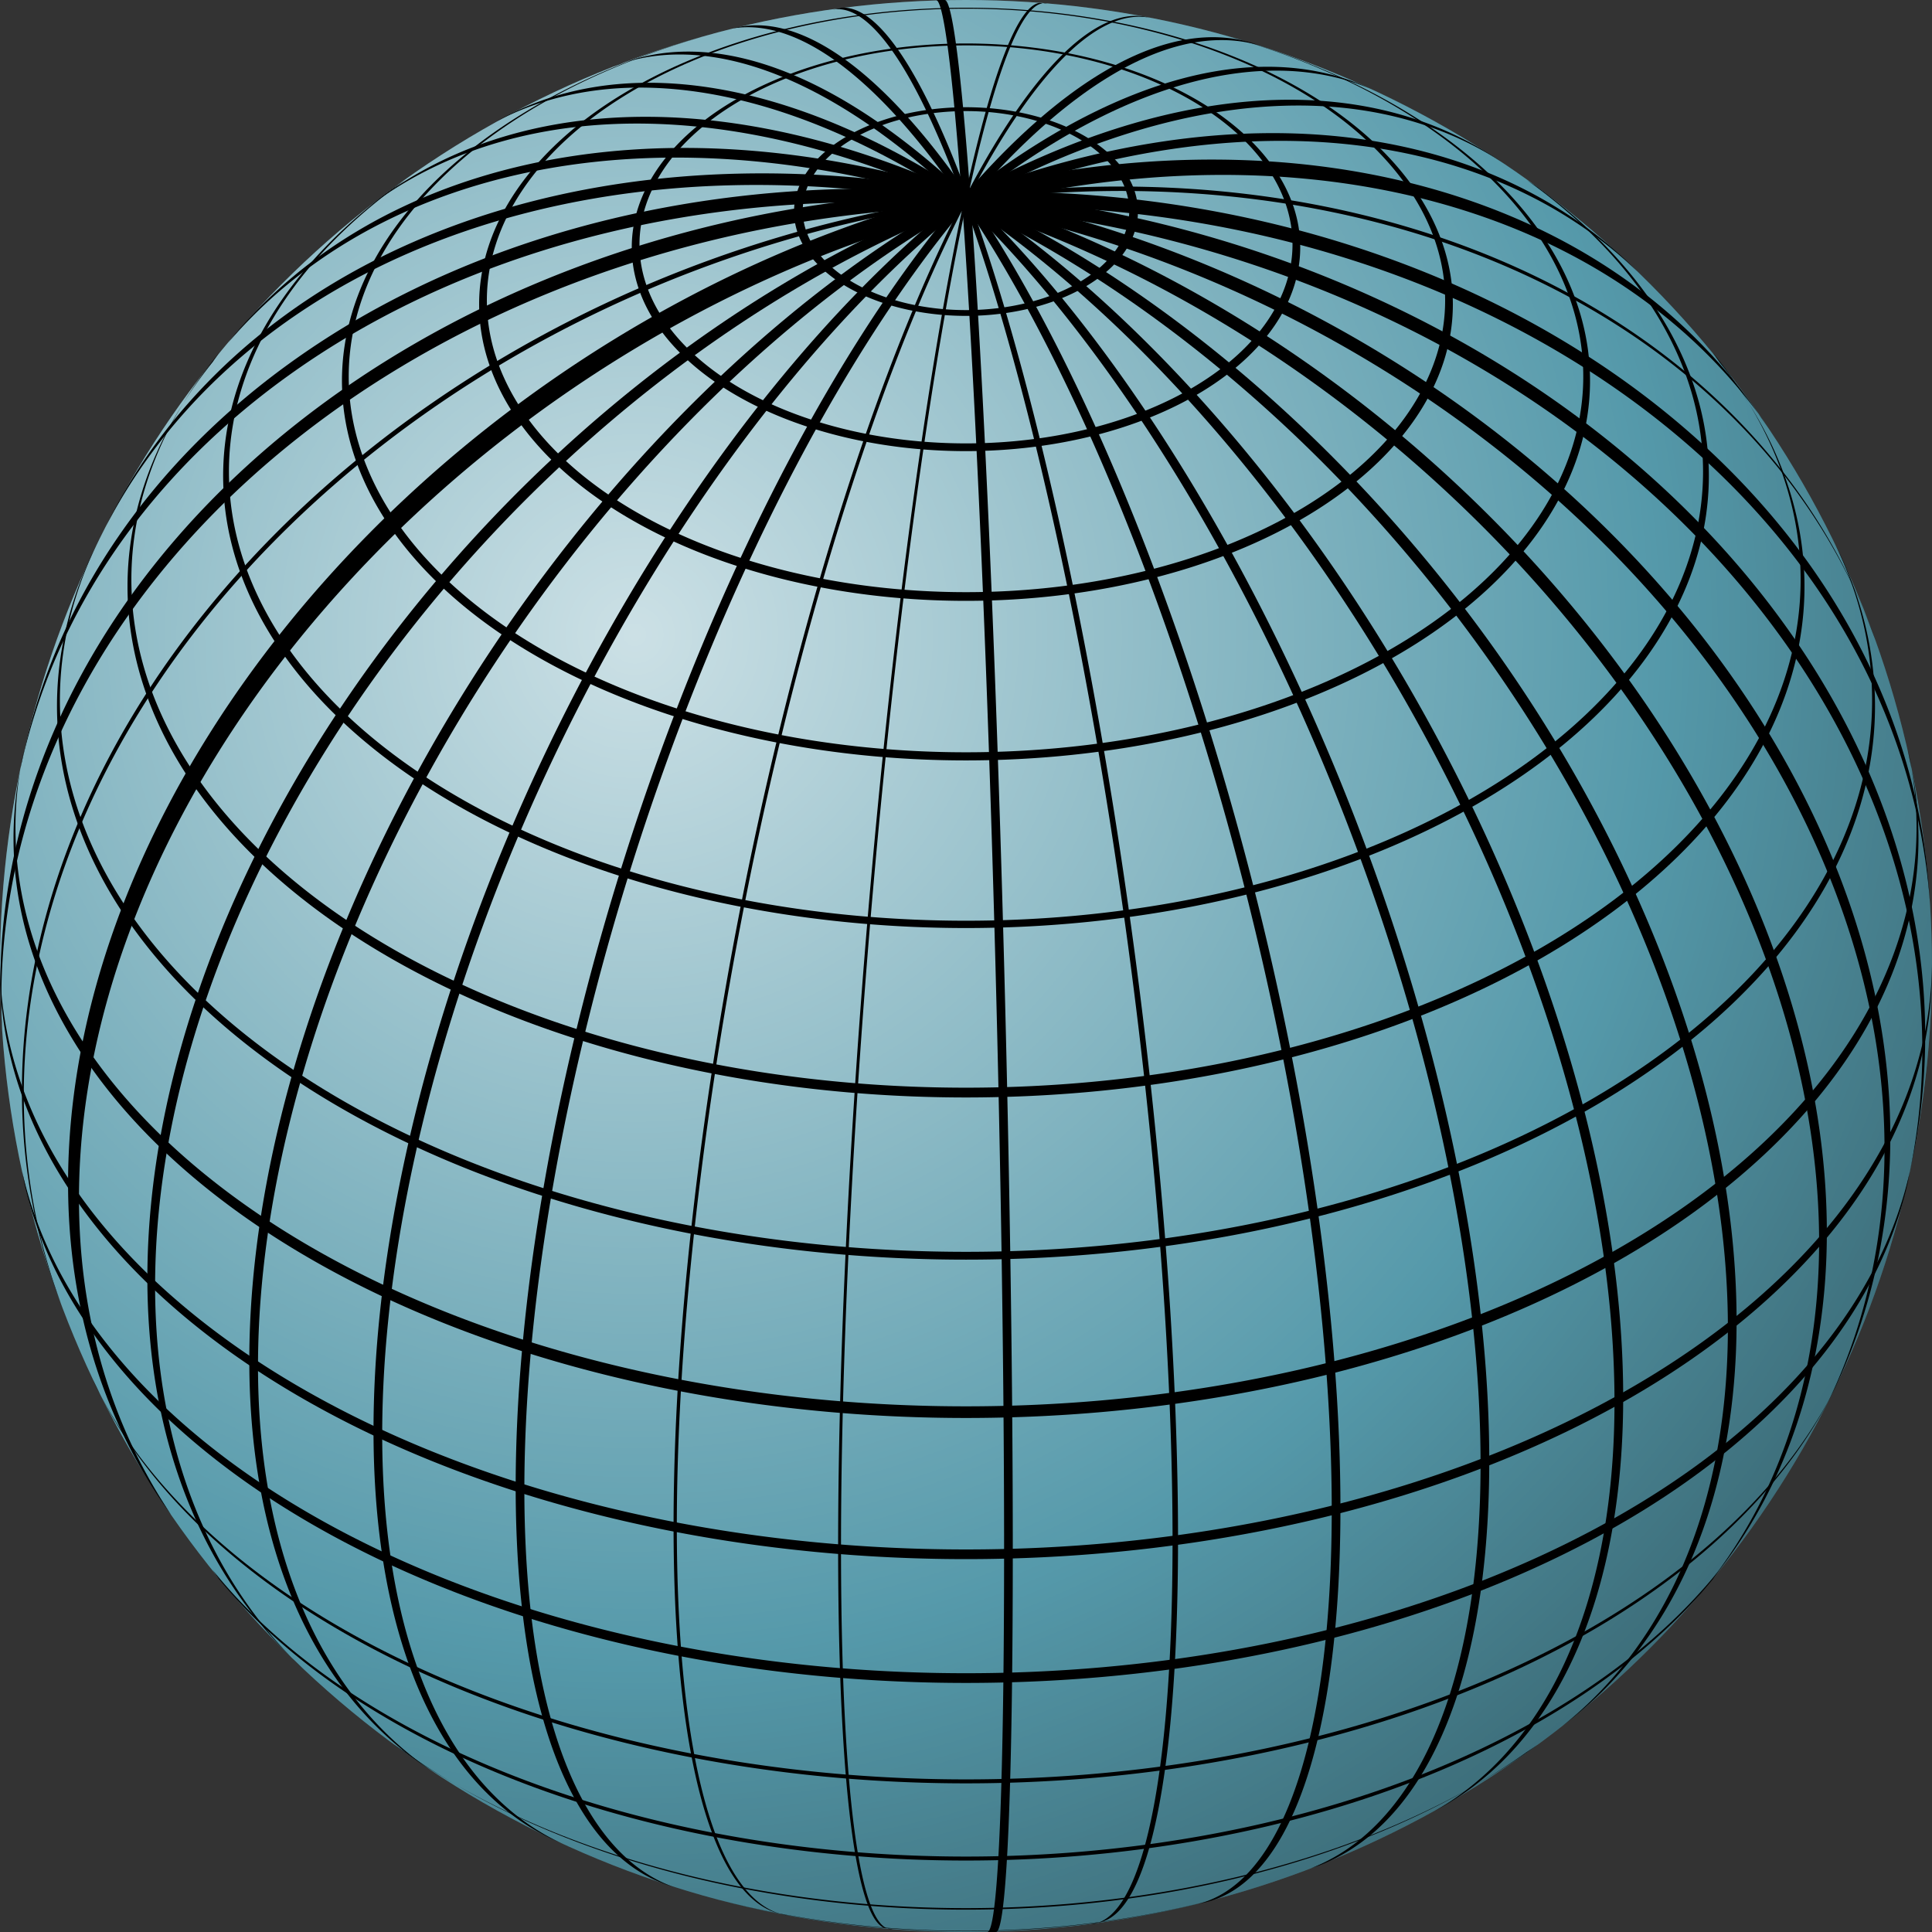
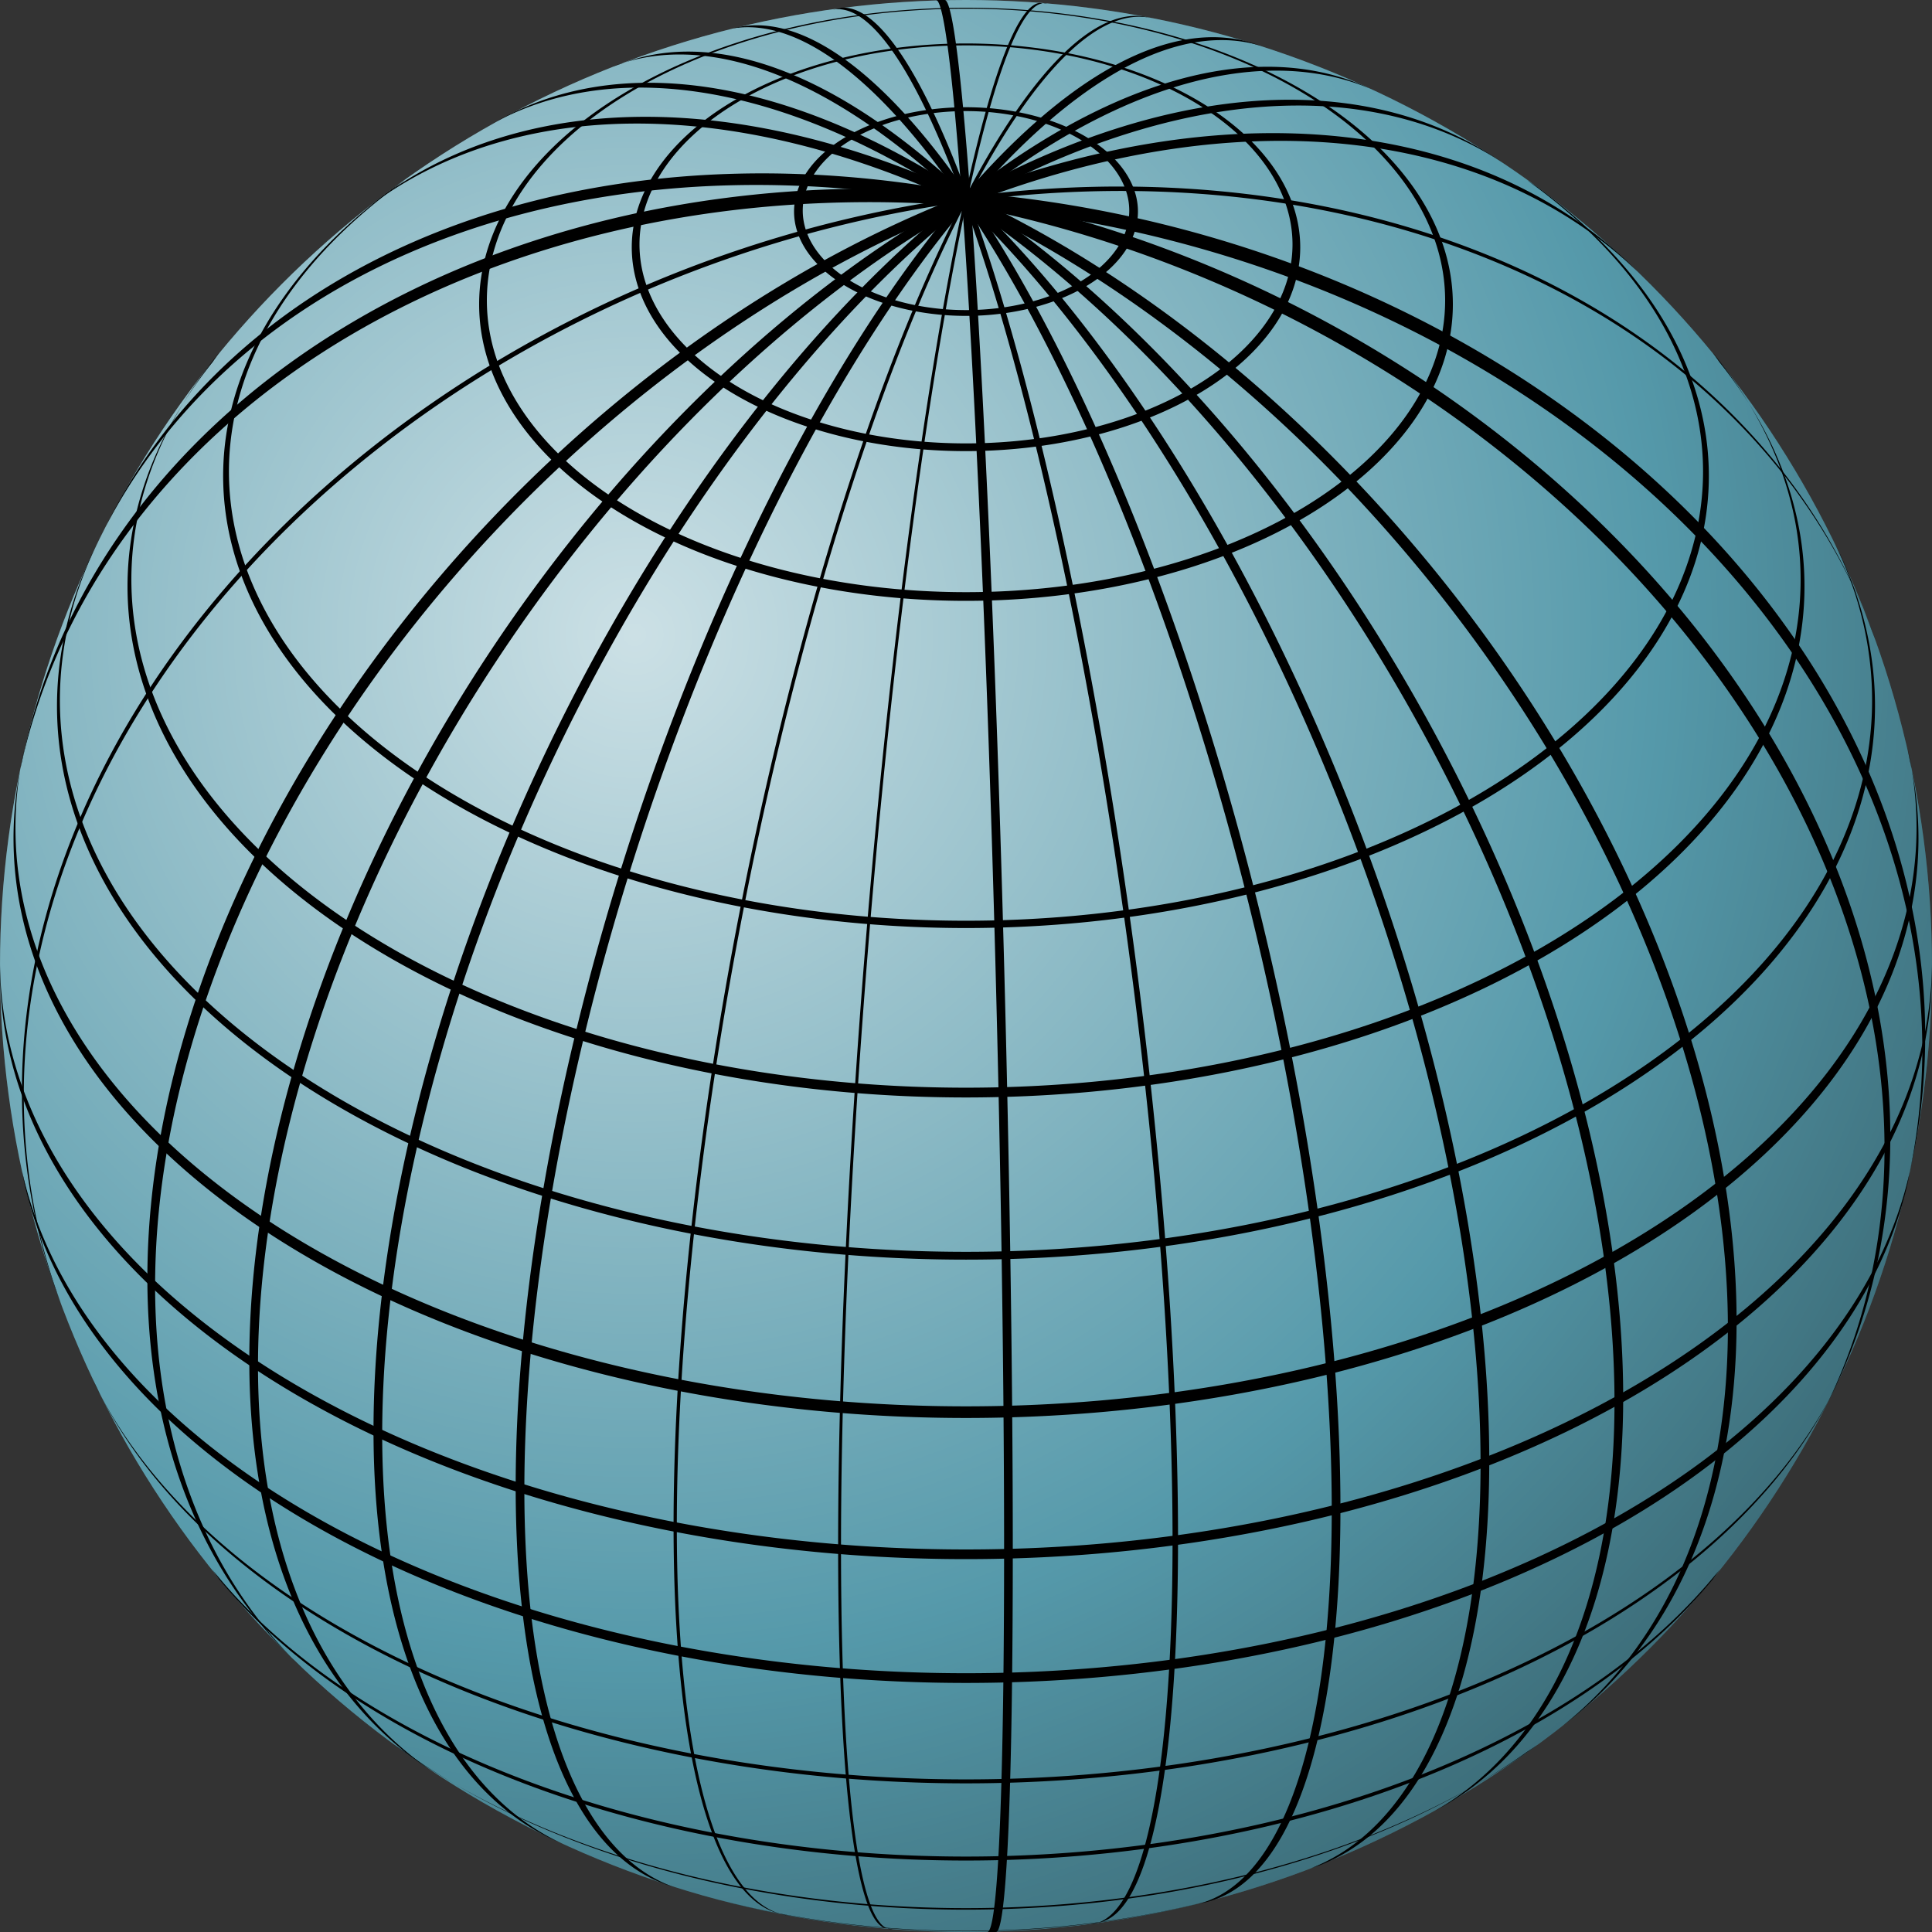
<svg xmlns="http://www.w3.org/2000/svg" id="Sphere_filled_blue" version="1.1" baseProfile="full" width="400" height="400">
  <rect width="100%" height="100%" fill="#333333" stroke="none" />
  <title>Sphere filled_blue</title>
  <desc>
     about: http://commons.wikimedia.org/wiki/Image:Sphere_filled_blue.svg
     rights: GNU Free Documentation license,
             Creative Commons Attribution ShareAlike license
  </desc>
  <defs>
    <radialGradient id="white_spot" cx="0.33" cy="0.67" r="0.75">
      <stop stop-color="white" offset="0" stop-opacity="0.7" />
      <stop stop-color="white" offset="0.7" stop-opacity="0" />
      <stop stop-color="black" offset="0.7" stop-opacity="0" />
      <stop stop-color="black" offset="1" stop-opacity="0.3" />
    </radialGradient>
  </defs>
  <g id="sphere" transform="scale(200, -200) translate(1, -1)">
    <g id="sphere_fill">
      <circle cx="0" cy="0" r="1" stroke="none" fill="#5599aa" />
    </g>
    <circle cx="0" cy="0" r="1" style="fill:url(#white_spot); stroke:none" />
    <g id="sphere_front" style="stroke:none; fill:#000000; fill_rule:evenodd">
      <g id="meridians">
        <path id="meridian0" d="M -0.031,1 A 1,0.035 -88.478 1 0 0.022,-1 A 1,1 0 0 1 0.031,-1 A 1,0.035 -88.478 0 1 -0.022,1 A 1,1 0 0 1 -0.031,1 Z " />
        <path id="meridian1" d="M -0.138,0.99 A 1,0.172 -82.314 1 0 0.129,-0.992 A 1,1 0 0 1 0.138,-0.99 A 1,0.172 -82.314 0 1 -0.129,0.992 A 1,1 0 0 1 -0.138,0.99 Z " />
        <path id="meridian2" d="M -0.249,0.969 A 1,0.304 -75.847 1 0 0.24,-0.971 A 1,1 0 0 1 0.249,-0.969 A 1,0.304 -75.847 0 1 -0.24,0.971 A 1,1 0 0 1 -0.249,0.969 Z " />
        <path id="meridian3" d="M -0.366,0.931 A 1,0.426 -68.802 1 0 0.357,-0.934 A 1,1 0 0 1 0.366,-0.931 A 1,0.426 -68.802 0 1 -0.357,0.934 A 1,1 0 0 1 -0.366,0.931 Z " />
        <path id="meridian4" d="M -0.492,0.871 A 1,0.536 -60.846 1 0 0.483,-0.876 A 1,1 0 0 1 0.492,-0.871 A 1,0.536 -60.846 0 1 -0.483,0.876 A 1,1 0 0 1 -0.492,0.871 Z " />
        <path id="meridian5" d="M -0.626,0.78 A 1,0.629 -51.573 1 0 0.617,-0.787 A 1,1 0 0 1 0.626,-0.78 A 1,0.629 -51.573 0 1 -0.617,0.787 A 1,1 0 0 1 -0.626,0.78 Z " />
-         <path id="meridian6" d="M -0.764,0.645 A 1,0.704 -40.535 1 0 0.756,-0.655 A 1,1 0 0 1 0.764,-0.645 A 1,0.704 -40.535 0 1 -0.756,0.655 A 1,1 0 0 1 -0.764,0.645 Z " />
        <path id="meridian7" d="M -0.891,0.454 A 1,0.757 -27.381 1 0 0.885,-0.466 A 1,1 0 0 1 0.891,-0.454 A 1,0.757 -27.381 0 1 -0.885,0.466 A 1,1 0 0 1 -0.891,0.454 Z " />
        <path id="meridian8" d="M -0.979,0.204 A 1,0.787 -12.203 1 0 0.976,-0.218 A 1,1 0 0 1 0.979,-0.204 A 1,0.787 -12.203 0 1 -0.976,0.218 A 1,1 0 0 1 -0.979,0.204 Z " />
-         <path id="meridian9" d="M -0.997,-0.079 A 1,0.793 4.102 1 0 0.998,0.064 A 1,1 0 0 1 0.997,0.079 A 1,0.793 4.102 0 1 -0.998,-0.064 A 1,1 0 0 1 -0.997,-0.079 Z " />
        <path id="meridian10" d="M -0.937,-0.349 A 1,0.775 20.01 1 0 0.942,0.336 A 1,1 0 0 1 0.937,0.349 A 1,0.775 20.01 0 1 -0.942,-0.336 A 1,1 0 0 1 -0.937,-0.349 Z " />
-         <path id="meridian11" d="M -0.823,-0.568 A 1,0.733 34.232 1 0 0.83,0.557 A 1,1 0 0 1 0.823,0.568 A 1,0.733 34.232 0 1 -0.83,-0.557 A 1,1 0 0 1 -0.823,-0.568 Z " />
        <path id="meridian12" d="M -0.687,-0.727 A 1,0.669 46.302 1 0 0.695,0.719 A 1,1 0 0 1 0.687,0.727 A 1,0.669 46.302 0 1 -0.695,-0.719 A 1,1 0 0 1 -0.687,-0.727 Z " />
        <path id="meridian13" d="M -0.549,-0.836 A 1,0.585 56.402 1 0 0.558,0.83 A 1,1 0 0 1 0.549,0.836 A 1,0.585 56.402 0 1 -0.558,-0.83 A 1,1 0 0 1 -0.549,-0.836 Z " />
        <path id="meridian14" d="M -0.419,-0.908 A 1,0.483 64.962 1 0 0.428,0.904 A 1,1 0 0 1 0.419,0.908 A 1,0.483 64.962 0 1 -0.428,-0.904 A 1,1 0 0 1 -0.419,-0.908 Z " />
        <path id="meridian15" d="M -0.298,-0.955 A 1,0.366 72.416 1 0 0.307,0.952 A 1,1 0 0 1 0.298,0.955 A 1,0.366 72.416 0 1 -0.307,-0.952 A 1,1 0 0 1 -0.298,-0.955 Z " />
        <path id="meridian16" d="M -0.184,-0.983 A 1,0.239 79.135 1 0 0.193,0.981 A 1,1 0 0 1 0.184,0.983 A 1,0.239 79.135 0 1 -0.193,-0.981 A 1,1 0 0 1 -0.184,-0.983 Z " />
        <path id="meridian17" d="M -0.076,-0.997 A 1,0.104 85.418 1 0 0.084,0.996 A 1,1 0 0 1 0.076,0.997 A 1,0.104 85.418 0 1 -0.084,-0.996 A 1,1 0 0 1 -0.076,-0.997 Z " />
      </g>
      <g id="circles_of_latitude">
        <path id="circle_of_latitude4" d="M -0.273,-0.962 A 0.646,0.393 0 0 1 0.273,-0.962 A 1,1 0 0 0 0.247,-0.969 A 0.639,0.389 0 0 0 -0.247,-0.969 A 1,1 0 0 0 -0.273,-0.962 Z " />
        <path id="circle_of_latitude5" d="M -0.592,-0.806 A 0.769,0.468 0 0 1 0.592,-0.806 A 1,1 0 0 0 0.58,-0.814 A 0.763,0.465 0 0 0 -0.58,-0.814 A 1,1 0 0 0 -0.592,-0.806 Z " />
        <path id="circle_of_latitude6" d="M -0.78,-0.625 A 0.868,0.529 0 0 1 0.78,-0.625 A 1,1 0 0 0 0.773,-0.635 A 0.864,0.526 0 0 0 -0.773,-0.635 A 1,1 0 0 0 -0.78,-0.625 Z " />
        <path id="circle_of_latitude7" d="M -0.905,-0.426 A 0.941,0.573 0 0 1 0.905,-0.426 A 1,1 0 0 0 0.9,-0.436 A 0.938,0.571 0 0 0 -0.9,-0.436 A 1,1 0 0 0 -0.905,-0.426 Z " />
        <path id="circle_of_latitude8" d="M -0.977,-0.213 A 0.986,0.6 0 0 1 0.977,-0.213 A 1,1 0 0 0 0.975,-0.224 A 0.984,0.599 0 0 0 -0.975,-0.224 A 1,1 0 0 0 -0.977,-0.213 Z " />
        <path id="circle_of_latitude9" d="M -1,0.005 A 1,0.609 0 1 1 1,0.005 A 1,1 0 0 0 1,-0.005 A 1,0.609 0 0 0 -1,-0.005 A 1,1 0 0 0 -1,0.005 Z " />
        <path id="circle_of_latitude10" d="M -0.975,0.224 A 0.984,0.599 0 1 1 0.975,0.224 A 1,1 0 0 0 0.977,0.213 A 0.986,0.6 0 1 0 -0.977,0.213 A 1,1 0 0 0 -0.975,0.224 Z " />
        <path id="circle_of_latitude11" d="M -0.9,0.436 A 0.938,0.571 0 1 1 0.9,0.436 A 1,1 0 0 0 0.905,0.426 A 0.941,0.573 0 1 0 -0.905,0.426 A 1,1 0 0 0 -0.9,0.436 Z " />
        <path id="circle_of_latitude12" d="M -0.773,0.635 A 0.864,0.526 0 1 1 0.773,0.635 A 1,1 0 0 0 0.78,0.625 A 0.868,0.529 0 1 0 -0.78,0.625 A 1,1 0 0 0 -0.773,0.635 Z " />
        <path id="circle_of_latitude13" d="M -0.58,0.814 A 0.763,0.465 0 1 1 0.58,0.814 A 1,1 0 0 0 0.592,0.806 A 0.769,0.468 0 1 0 -0.592,0.806 A 1,1 0 0 0 -0.58,0.814 Z " />
-         <path id="circle_of_latitude14" d="M -0.247,0.969 A 0.639,0.389 0 1 1 0.247,0.969 A 1,1 0 0 0 0.273,0.962 A 0.646,0.393 0 1 0 -0.273,0.962 A 1,1 0 0 0 -0.247,0.969 Z " />
        <path id="circle_of_latitude15" d="M -0.496,0.689 A 0.496,0.302 0 1 0 0.496,0.689 A 0.496,0.302 0 1 0 -0.496,0.689 Z M -0.504,0.685 A 0.504,0.307 0 1 1 0.504,0.685 A 0.504,0.307 0 1 1 -0.504,0.685 Z " />
        <path id="circle_of_latitude16" d="M -0.338,0.747 A 0.338,0.206 0 1 0 0.338,0.747 A 0.338,0.206 0 1 0 -0.338,0.747 Z M -0.346,0.744 A 0.346,0.211 0 1 1 0.346,0.744 A 0.346,0.211 0 1 1 -0.346,0.744 Z " />
        <path id="circle_of_latitude17" d="M -0.169,0.782 A 0.169,0.103 0 1 0 0.169,0.782 A 0.169,0.103 0 1 0 -0.169,0.782 Z M -0.178,0.781 A 0.178,0.108 0 1 1 0.178,0.781 A 0.178,0.108 0 1 1 -0.178,0.781 Z " />
      </g>
    </g>
  </g>
</svg>